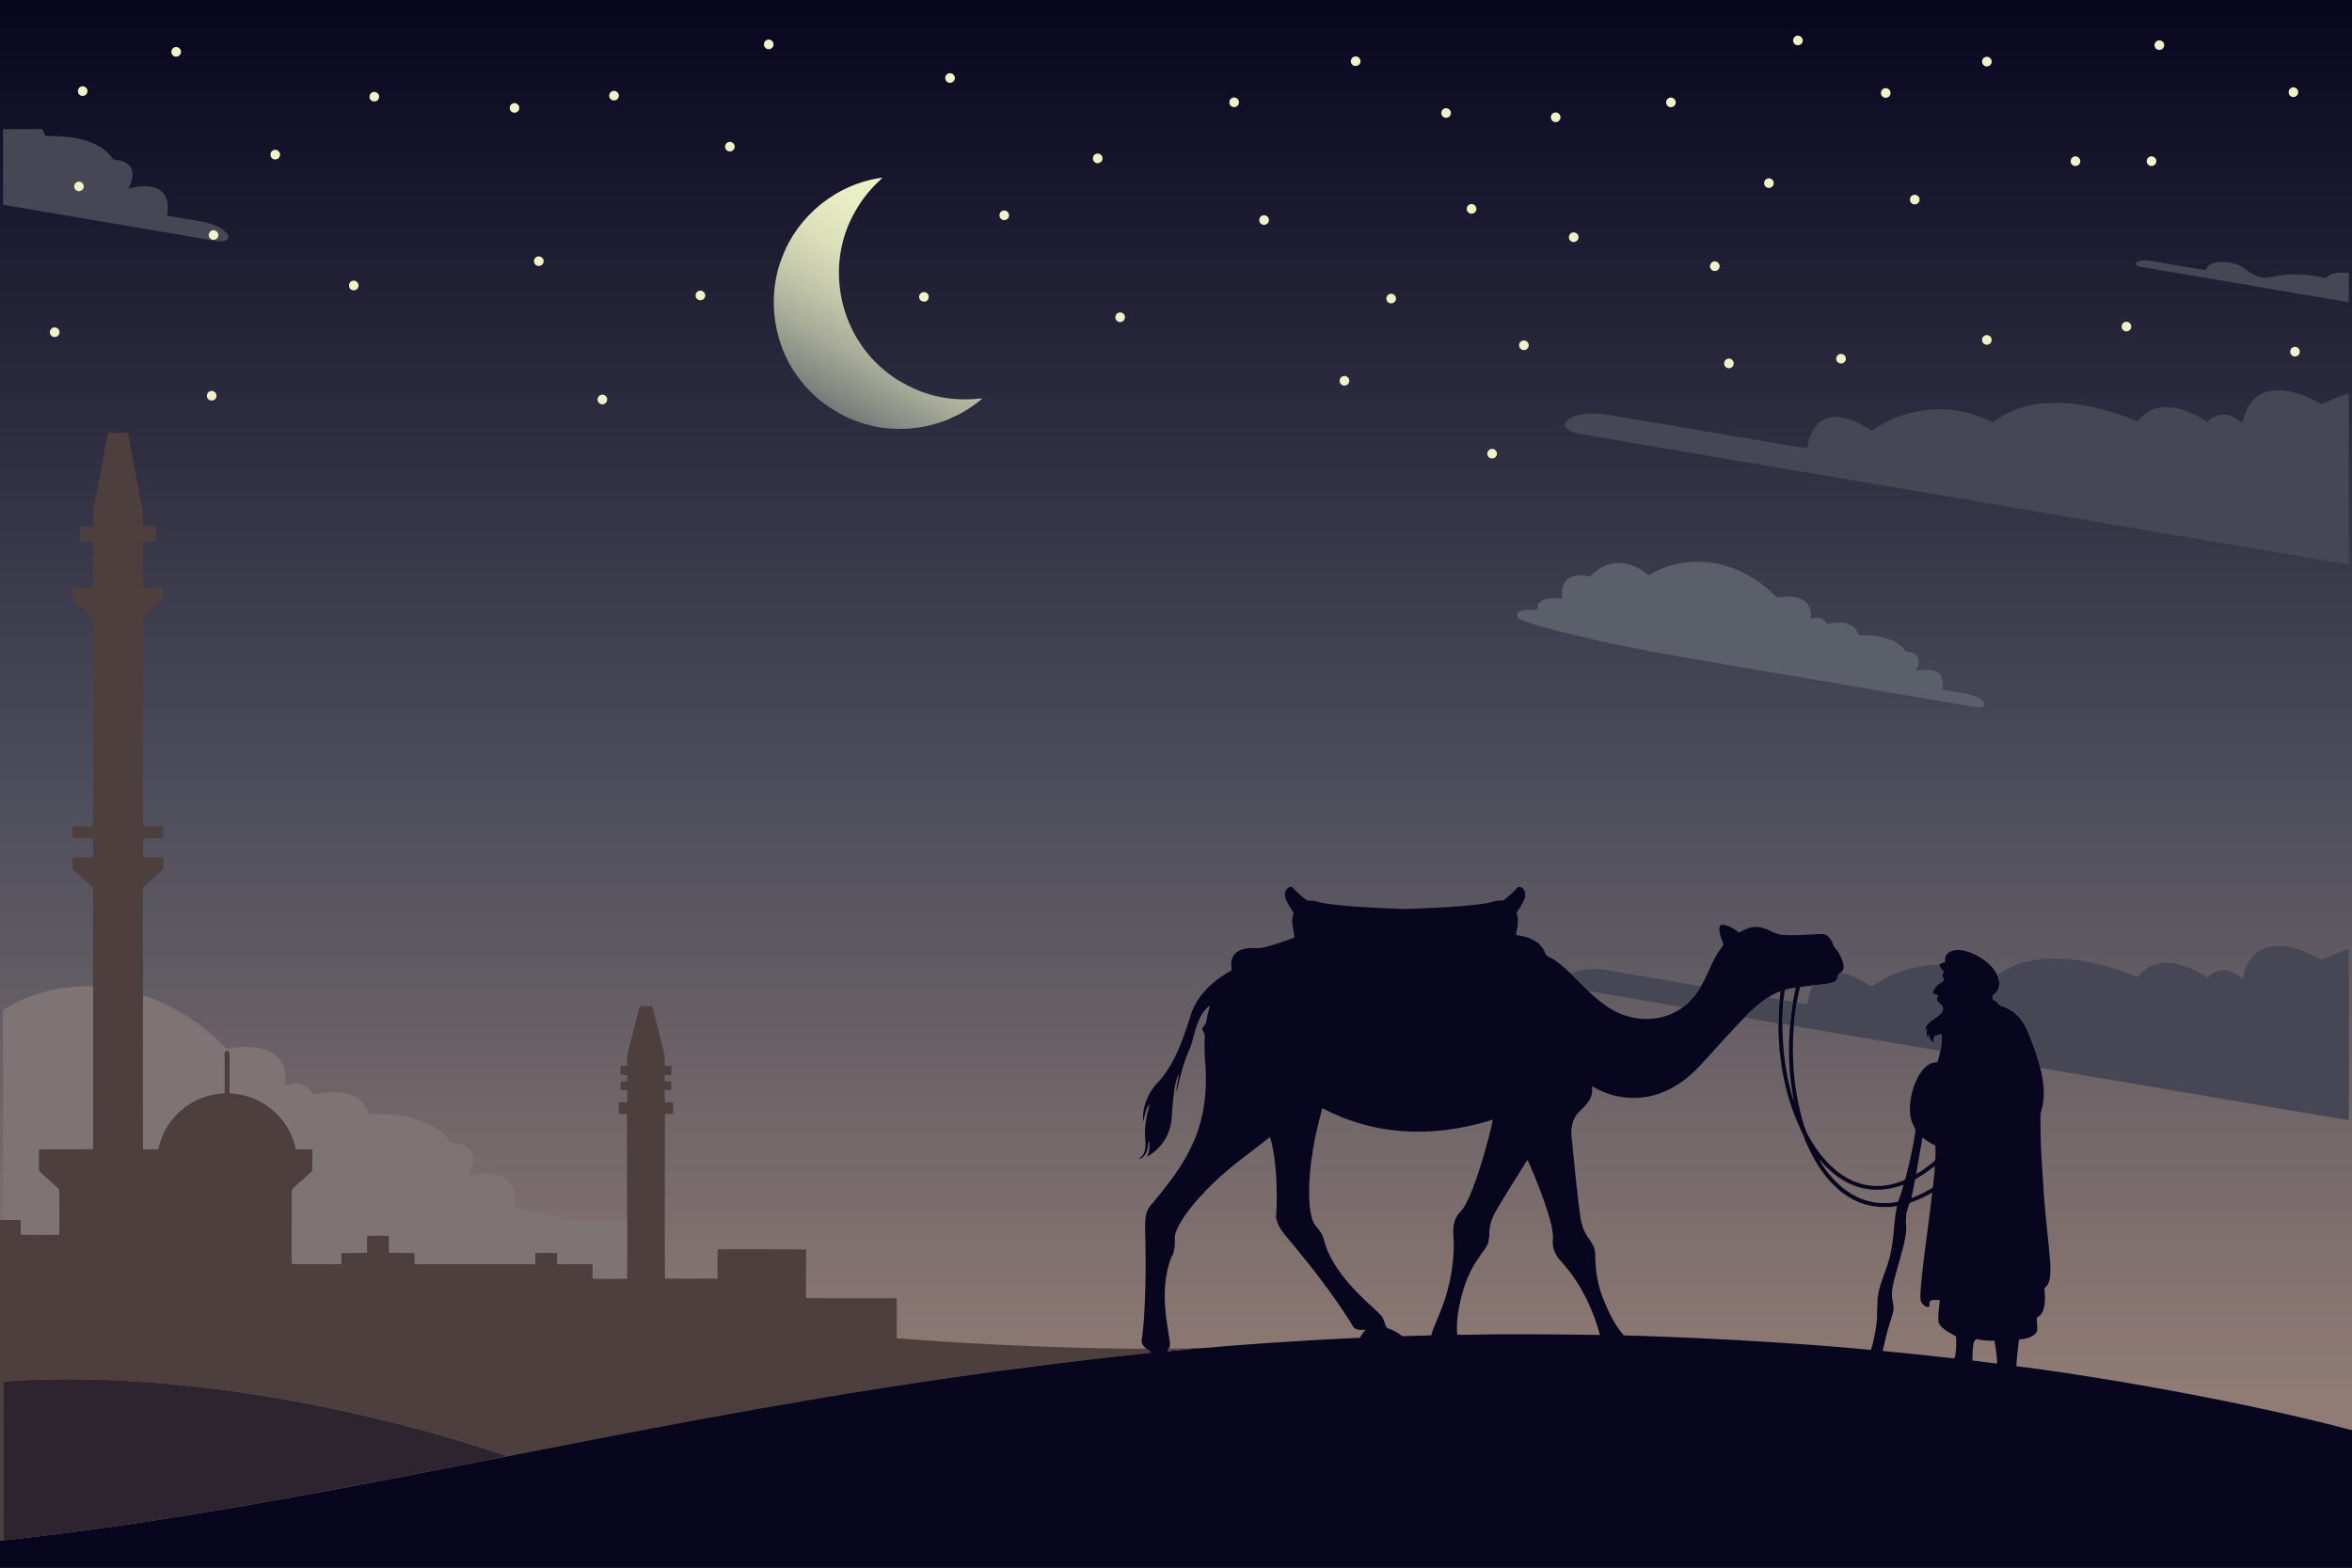
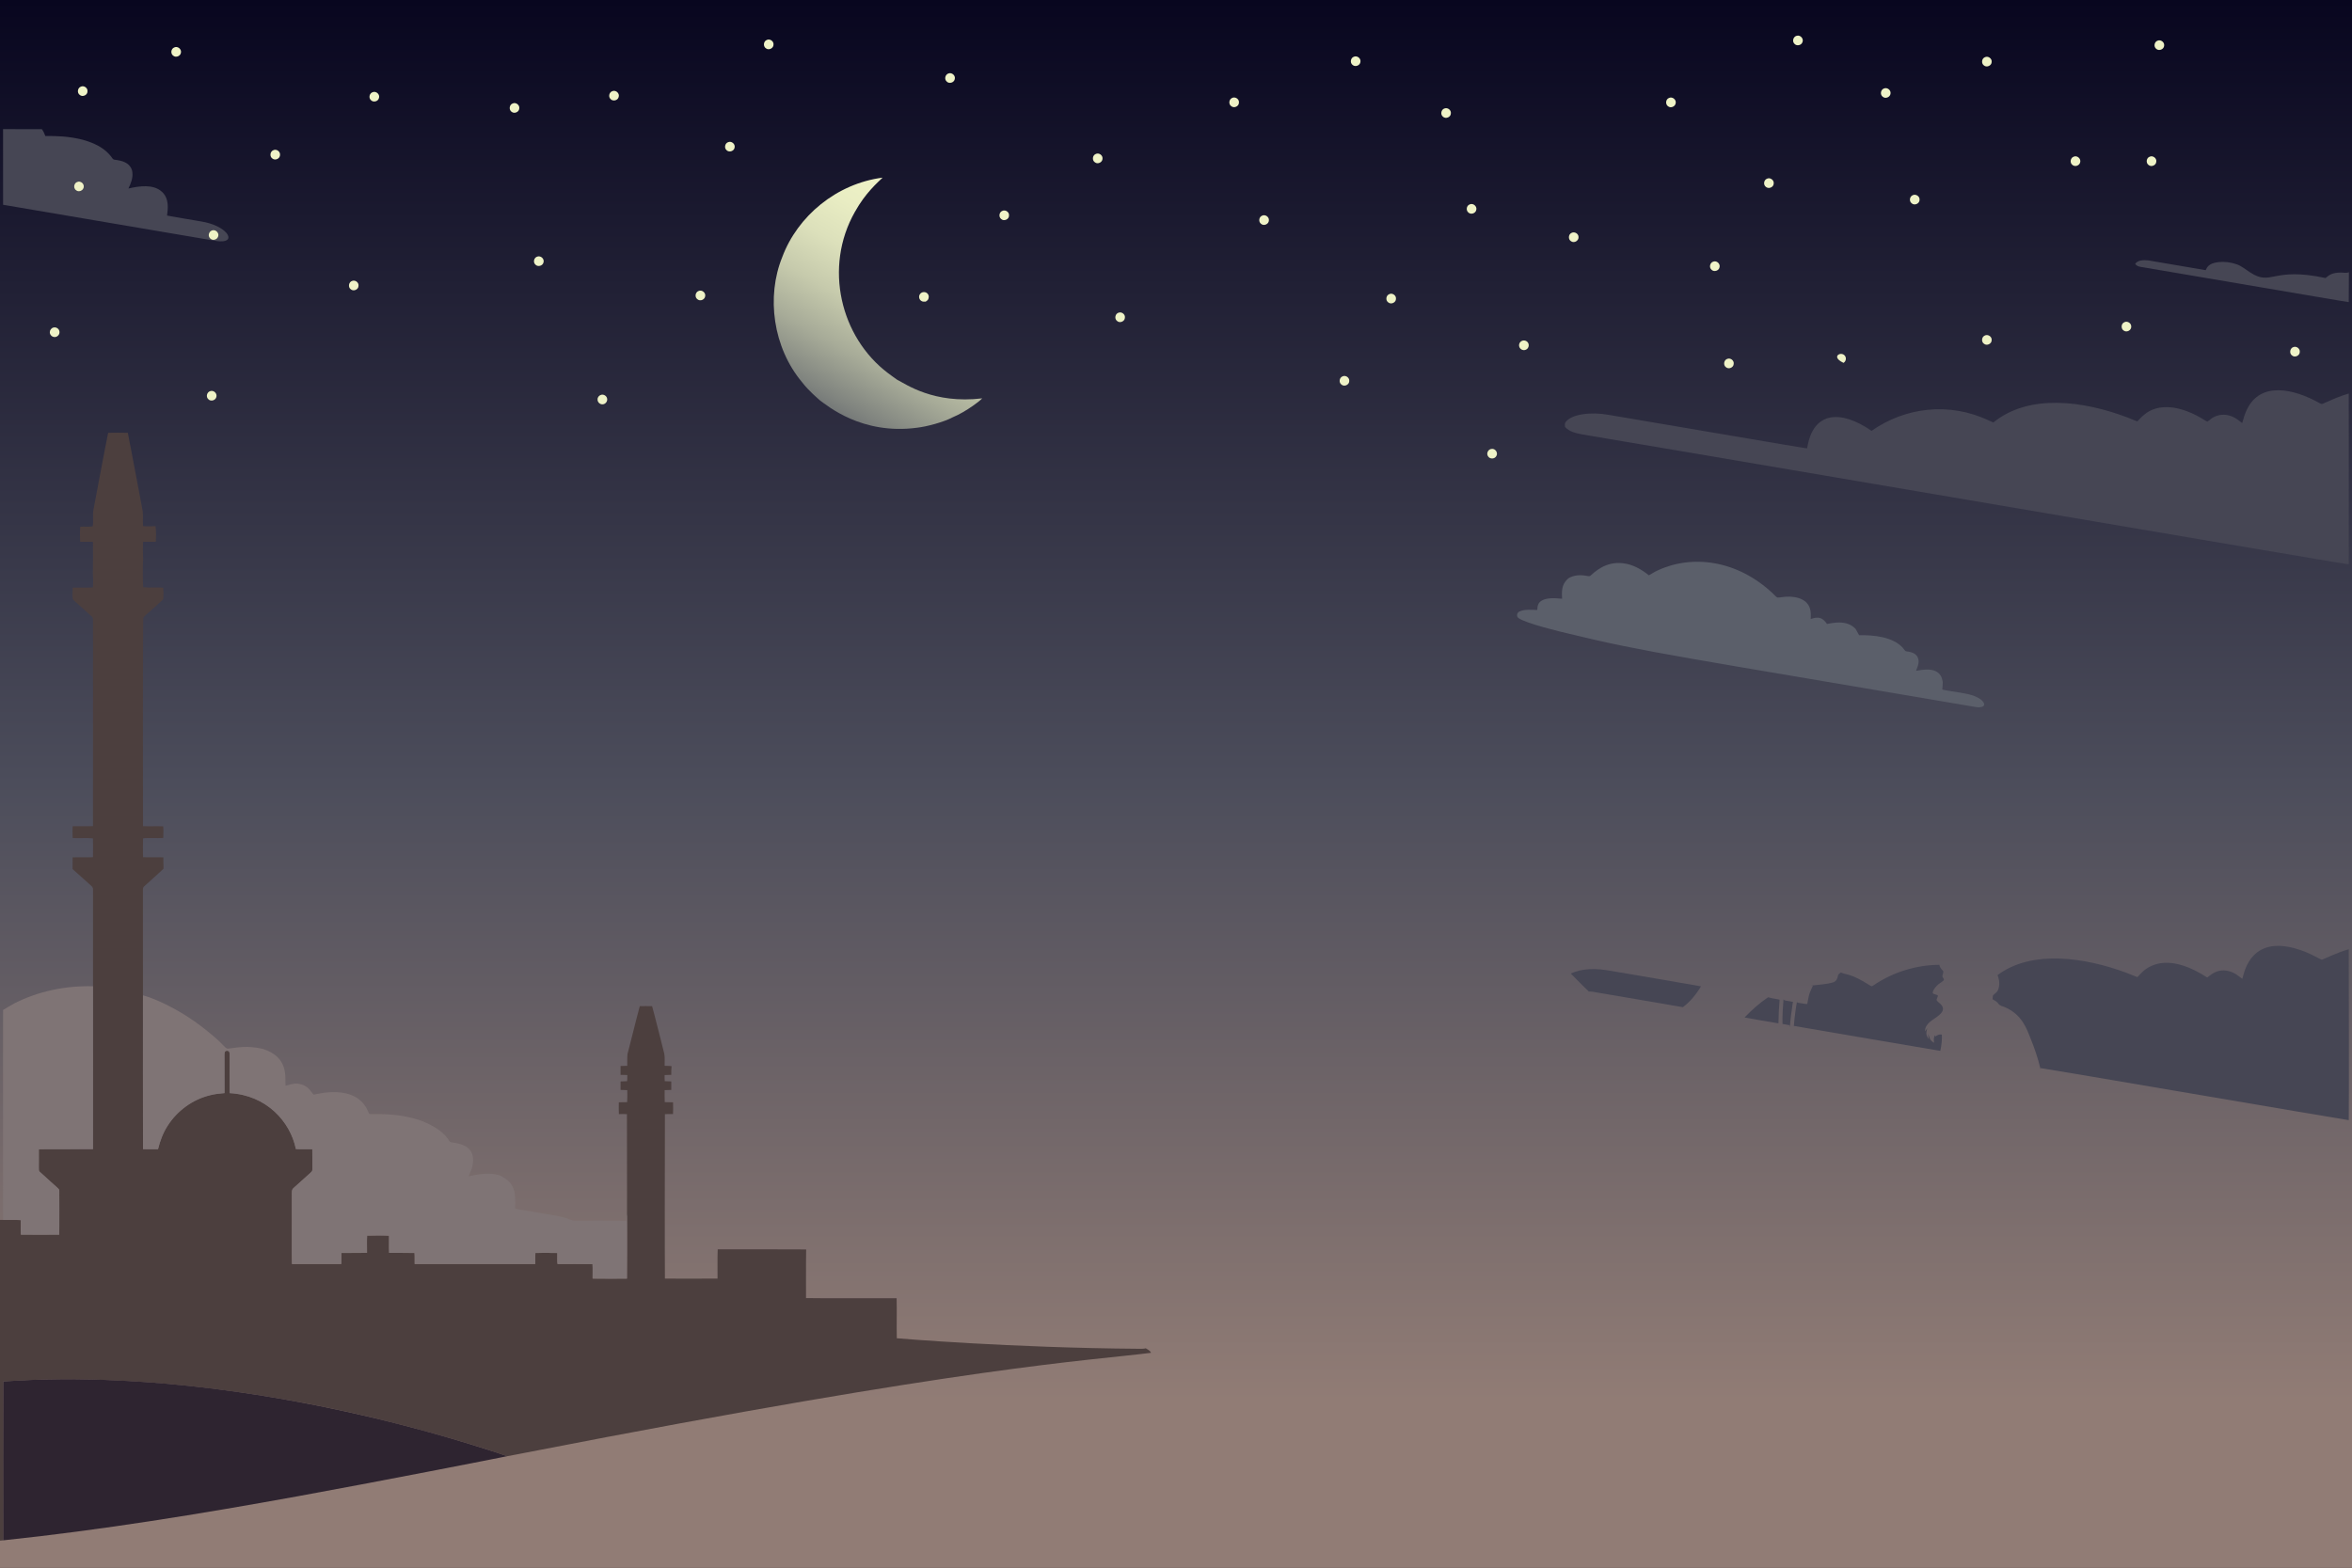
<svg xmlns="http://www.w3.org/2000/svg" version="1.1" id="Layer_1" x="0px" y="0px" viewBox="0 0 4375 2917" enable-background="new 0 0 4375 2917" xml:space="preserve">
  <rect x="0" y="0" width="4375" height="2917" fill="#333333" stroke="none" />
  <g>
    <linearGradient id="SVGID_1_" gradientUnits="userSpaceOnUse" x1="2187.5" y1="2917" x2="2187.5" y2="-9.094947e-13">
      <stop offset="0.106" style="stop-color:#917C75" />
      <stop offset="0.5" style="stop-color:#4C4D5B" />
      <stop offset="1" style="stop-color:#08061F" />
    </linearGradient>
    <rect fill="url(#SVGID_1_)" width="4375" height="2917" />
    <path fill="#EEF2C6" d="M3342.42,66.49c6.71-1.84,13.28,5.86,10.26,12.18c-2.18,5.95-10.89,7.56-14.94,2.63   C3333.02,76.62,3335.91,67.65,3342.42,66.49z" />
    <path fill="#EFF3C7" d="M1426.32,74.33c5.71-2.83,13.21,2.28,12.5,8.66c0.12,6.71-8.5,11.11-13.88,7.07   C1419.08,86.55,1419.98,76.8,1426.32,74.33z" />
    <path fill="#EFF2C6" d="M4013.44,75.64c5.97-2.51,13.09,2.94,12.14,9.36c-0.41,7.15-10.22,10.62-15.12,5.53   C4005.63,86.34,4007.4,77.65,4013.44,75.64z" />
    <path fill="#EFF3C6" d="M324.31,88.19c6.04-2.89,13.55,3.06,12.31,9.58c-0.67,6.51-9.22,10.11-14.3,5.92   C316.7,99.91,317.96,90.46,324.31,88.19z" />
    <path fill="#EFF3C7" d="M2518.41,105.54c5.97-2.58,13.25,2.91,12.21,9.38c-0.46,6.76-9.4,10.43-14.51,6   C2510.74,117.02,2512.08,107.66,2518.41,105.54z" />
    <path fill="#EEF2C6" d="M3692.34,106.36c5.68-2.73,13.06,2.34,12.41,8.66c0.19,7.03-9.25,11.32-14.48,6.68   C3684.94,117.84,3686.15,108.65,3692.34,106.36z" />
    <path fill="#EFF3C7" d="M1764.45,136.59c6.25-2.19,13.16,3.9,11.56,10.39c-1.08,6.89-10.82,9.72-15.34,4.36   C1756.02,146.9,1758.36,138.36,1764.45,136.59z" />
    <path fill="#EFF3C6" d="M150.31,161.26c5.75-2.8,13.19,2.34,12.43,8.73c0.17,6.96-9.15,11.23-14.37,6.64   C142.96,172.82,144.17,163.63,150.31,161.26z" />
-     <path fill="#EFF3C7" d="M4262.34,163.32c5.71-2.97,13.34,2.25,12.58,8.67c0.13,6.71-8.64,11.06-13.94,6.97   C4255.24,175.41,4256.07,165.82,4262.34,163.32z" />
    <path fill="#EFF3C7" d="M3504.43,164.61c5.95-2.53,13.11,2.89,12.21,9.3c-0.42,6.82-9.48,10.59-14.6,6.06   C3496.67,176.02,3498.16,166.75,3504.43,164.61z" />
    <path fill="#EFF3C7" d="M1139.37,169.46c6.56-2.4,13.85,4.65,11.36,11.24c-1.7,6.65-11.41,8.46-15.51,3.05   C1131.12,179.19,1133.52,171.17,1139.37,169.46z" />
    <path fill="#EFF3C7" d="M693.36,171.45c6.61-2.55,14.06,4.61,11.45,11.27c-1.68,6.31-10.75,8.3-15,3.43   C685.11,181.83,687.33,173.26,693.36,171.45z" />
    <path fill="#EFF2C7" d="M2291.45,182.43c5.81-3.44,14.07,1.8,13.13,8.58c0.03,6.8-9.02,10.96-14.19,6.59   C2285.03,194.06,2285.75,185.22,2291.45,182.43z" />
    <path fill="#EFF3C6" d="M3104.35,182.34c6.1-3.29,14.12,2.9,12.64,9.62c-0.84,6.23-8.89,9.8-13.95,5.95   C3097.39,194.41,3098.15,184.82,3104.35,182.34z" />
    <path fill="#EFF3C7" d="M953.43,192.59c5.94-3.04,13.64,2.7,12.48,9.26c-0.39,6.56-8.91,10.28-14.05,6.31   C946.25,204.57,947.14,194.93,953.43,192.59z" />
    <path fill="#EFF2C6" d="M2687.42,201.63c5.71-1.85,12.22,3.37,11.37,9.38c-0.04,7.12-9.79,10.94-14.81,6.03   C2678.69,212.79,2680.8,203.19,2687.42,201.63z" />
-     <path fill="#EFF3C7" d="M2891.4,209.5c5.38-1.61,11.37,2.86,11.32,8.48c0.35,5.5-5.34,10.29-10.68,9.06   C2882.762,225.267,2882.148,211.943,2891.4,209.5z" />
    <path fill="#464654" d="M5.71,240.15c24.03,0.4,48.07,0.07,72.1,0.15c3.01,3.77,4.77,8.28,6.51,12.72   c6.213,0.492,87.762-4.801,121.48,37.15c2.23,2.41,3.5,6.48,7.19,6.91c7.22,1.06,14.67,2.04,21.08,5.8   c6.7,3.57,11.67,10.42,12.19,18.09c1.21,10.51-2.94,20.51-7.41,29.76c20.233-4.749,46.127-8.393,61.79,5.61   c15.061,12.994,11.414,33.7,10.08,44.69c23.54,4.55,47.31,7.9,70.86,12.38c45.108,10.126,59.817,40.615,20.98,34.97   c-132.3-22.35-264.54-45.07-396.84-67.41C5.61,334.03,5.62,287.09,5.71,240.15 M144.3,338.26c-7.07,1.7-8.6,12.18-2.5,15.99   c5.43,4.19,14.35-0.37,14.01-7.24C156.28,341.11,149.82,336.36,144.3,338.26 M394.47,428.64c-6.34,1.88-8.4,10.91-3.32,15.24   c4.5,4.63,13.07,2.1,14.71-4.02C408.18,433.29,401.01,426.25,394.47,428.64z" />
    <path fill="#EFF2C6" d="M1354.39,264.52c5.97-2.69,13.28,3.04,12.15,9.49c-0.49,7.04-10.11,10.38-15,5.45   C1346.69,275.34,1348.36,266.55,1354.39,264.52z" />
    <path fill="#EFF3C7" d="M508.4,279.48c5.69-2.85,13.04,2.23,12.49,8.53c0.27,6.83-8.56,11.28-13.95,7.13   C501.14,291.63,502.09,281.9,508.4,279.48z" />
    <path fill="#EFF3C7" d="M2038.34,286.41c5.73-2.78,13.03,2.28,12.48,8.61c0.14,6.75-8.58,11.23-13.96,7.12   C2030.98,298.57,2031.94,288.83,2038.34,286.41z" />
    <path fill="#EFF3C7" d="M3857.4,291.48c6.29-2.88,13.94,3.87,11.98,10.5c-1.29,6.16-9.5,9.04-14.31,4.97   C3849.56,303.06,3851.02,293.59,3857.4,291.48z" />
    <path fill="#EFF3C7" d="M3998.46,291.63c5.94-3,13.62,2.65,12.48,9.24c-0.3,6.91-9.69,10.59-14.64,5.85   C3991.23,302.87,3992.51,293.91,3998.46,291.63z" />
    <path fill="#EEF2C6" d="M3286.48,332.61c6.07-3.33,14.18,2.61,12.8,9.42c-0.62,6.82-9.86,10.16-14.75,5.46   C3279.63,343.63,3280.82,335.11,3286.48,332.61z" />
    <path fill="#EFF2C6" d="M144.3,338.26c5.52-1.9,11.98,2.85,11.51,8.75c0.34,6.87-8.58,11.43-14.01,7.24   C135.7,350.44,137.23,339.96,144.3,338.26z" />
    <path fill="#EEF2C7" d="M3557.44,363.37c5.83-3.34,14.01,1.8,13.17,8.57c-0.07,7.04-9.64,11.16-14.73,6.22   C3550.93,374.42,3551.94,366.05,3557.44,363.37z" />
    <path fill="#EFF3C7" d="M2733.43,380.46c6.47-3.63,14.86,3.56,12.52,10.52c-1.46,6.1-9.82,8.76-14.45,4.49   C2726.53,391.65,2727.6,382.87,2733.43,380.46z" />
    <path fill="#EFF3C7" d="M1864.38,392.38c5.68-2.92,13.31,2.21,12.5,8.61c0.23,7.02-9.32,11.37-14.48,6.55   C1857.21,403.76,1858.36,394.69,1864.38,392.38z" />
    <path fill="#EFF3C7" d="M2347.41,401.35c5.79-3.18,13.6,2.11,12.89,8.66c-0.11,7-9.5,11.19-14.68,6.36   C2340.55,412.56,2341.64,403.89,2347.41,401.35z" />
    <path fill="#EFF3C6" d="M394.47,428.64c6.54-2.39,13.71,4.65,11.39,11.22c-1.64,6.12-10.21,8.65-14.71,4.02   C386.07,439.55,388.13,430.52,394.47,428.64z" />
    <path fill="#EFF2C7" d="M2923.31,433.26c5.51-2.9,12.98,1.42,12.97,7.72c0.53,6.69-7.67,11.81-13.39,8.18   C2916.62,446.05,2916.92,436.05,2923.31,433.26z" />
    <path fill="#EFF3C7" d="M999.35,477.43c6.38-2.33,13.48,3.94,11.69,10.55c-1.26,6.7-10.77,9.35-15.24,4.18   C991.08,487.83,993.3,479.22,999.35,477.43z" />
    <path fill="#464654" d="M3995.66,484.4c35.7,6.23,71.44,12.24,107.18,18.24c2.384-4.664,4.677-12.868,23.9-15   c11.29-1.24,22.84,0.34,33.57,4.02c9.36,3.14,16.81,9.84,25.06,15.01c40.51,26.557,40.017-10.936,140.44,10.6   c6.238-5.104,11.312-9.803,27.14-10.18c5.4-0.19,11.05,1.57,16.29-0.61c-0.34,18.52,0.07,37.06-0.3,55.58   c-19.254-2.916-0.09,0.195-387.38-65.62c-3.83-0.6-7.62-2.1-9.81-5.45C3975.775,483.879,3987.578,483.602,3995.66,484.4z" />
    <path fill="#EFF3C7" d="M3187.42,486.6c6.03-1.88,12.5,3.98,11.19,10.18c-0.74,6.98-10.58,10.09-15.21,4.81   C3178.47,497.1,3180.99,488.1,3187.42,486.6z" />
    <path fill="#EFF3C7" d="M655.39,522.53c5.81-2,12.47,3.35,11.48,9.49c-0.14,6.75-9.09,10.6-14.23,6.34   C646.83,534.41,648.54,524.28,655.39,522.53z" />
    <path fill="#EFF3C7" d="M1299.37,541.4c6.03-2.92,13.6,2.98,12.37,9.54c-0.62,6.61-9.46,10.3-14.46,5.79   C1291.86,552.91,1293.2,543.68,1299.37,541.4z" />
    <path fill="#EFF3C7" d="M1711.24,547.27c3.05-4.79,10.72-5.21,14.26-0.74c2.98,3.26,2.62,8.28,0.21,11.76   c-1.25,0.99-2.55,1.92-3.79,2.9c-2.9-0.03-6.18,0.48-8.54-1.58C1709.49,556.91,1708.42,551.11,1711.24,547.27z" />
    <path fill="#EEF2C6" d="M2584.3,547.2c5.75-2.76,13.06,2.39,12.38,8.73c0.11,6.96-9.04,11.19-14.32,6.7   C2576.8,558.87,2578.04,549.49,2584.3,547.2z" />
    <path fill="#EEF2C6" d="M2081.43,581.53c5.68-1.58,11.9,3.56,11.05,9.5c-0.13,6.95-9.58,10.94-14.61,6.1   C2072.17,592.91,2074.5,582.86,2081.43,581.53z" />
    <path fill="#EFF2C6" d="M3951.45,599.51c5.73-3.17,13.55,1.97,12.91,8.49c0,6.57-8.19,10.96-13.64,7.27   C3944.75,611.99,3945.18,602.22,3951.45,599.51z" />
    <path fill="#EFF3C7" d="M99.36,609.42c5.41-1.65,11.51,2.91,11.31,8.58c0.29,5.36-5.28,10.1-10.52,8.91   c-4.23-0.64-7.56-4.66-7.5-8.91C92.68,614.09,95.53,610.33,99.36,609.42z" />
    <path fill="#EFF2C6" d="M3691.47,624.5c5.78-3.53,14.1,1.61,13.27,8.4c0.08,6.9-9.11,11.13-14.32,6.63   C3685.22,635.99,3685.93,627.34,3691.47,624.5z" />
    <path fill="#EEF2C6" d="M2830.45,634.46c4.53-2.54,10.82-0.2,12.6,4.69c1.6,4.24-0.33,9.6-4.6,11.38   c-4.49,2.38-10.45-0.17-12.17-4.84C2824.51,641.59,2826.5,636.45,2830.45,634.46z" />
    <path fill="#EFF3C7" d="M4266.41,645.59c5.7-1.87,12.27,3.31,11.43,9.35c-0.04,6.81-9.13,10.93-14.3,6.49   C4257.7,657.44,4259.55,647.3,4266.41,645.59z" />
-     <path fill="#EFF2C6" d="M3420.44,659.39c4.01-2.1,9.54-0.7,11.82,3.33c2.6,4.07,1.09,10.09-3.17,12.39   c-4.04,2.56-9.77,1.01-12.15-3.05C3414.08,667.87,3415.95,661.59,3420.44,659.39z" />
+     <path fill="#EFF2C6" d="M3420.44,659.39c4.01-2.1,9.54-0.7,11.82,3.33c2.6,4.07,1.09,10.09-3.17,12.39   C3414.08,667.87,3415.95,661.59,3420.44,659.39z" />
    <path fill="#EFF3C7" d="M3213.38,667.53c5.82-2.02,12.5,3.34,11.51,9.5c-0.16,6.71-9.08,10.58-14.19,6.32   C3204.81,679.4,3206.56,669.34,3213.38,667.53z" />
    <path fill="#EFF3C7" d="M2497.3,700.22c5.75-2.87,13.2,2.42,12.47,8.77c0.05,6.93-9.15,11.15-14.38,6.61   C2489.93,711.8,2491.13,702.6,2497.3,700.22z" />
    <path fill="#464654" d="M4315.57,750.47c3.59,2.65,7.53-0.66,10.99-1.97c13.81-6.16,27.85-12.12,42.39-16.34   c0.039,7.275,0.205,314.282-0.05,317.91c-11.815-0.99-1370.774-233.006-1426.9-242.04c-11.1-2.2-23.08-4.93-30.91-13.77   c-0.08-3.02-0.98-6.5,1.15-9.06c11.114-14.946,47.722-19.258,79.9-13.38c388.415,65.958,364.753,62.14,369.45,62.14   c10.47-68.953,62.122-72.232,119.72-32.39c61.821-43.364,143.826-54.69,219-18.87c2.43,1.23,4.94,2.32,7.51,3.33   c66.878-54.365,168.153-39.937,248.77-9.63c6.51,2.25,12.63,5.5,19.21,7.58c12.425-13.684,28.569-30.516,66.84-25.61   c34.331,5.306,59.621,25.008,63.18,26.11c3.25-1.85,5.83-4.65,8.99-6.67c10.86-7.2,25.36-8.11,37.23-2.87   c7.07,2.65,12.74,7.69,18.7,12.15c2.68-8.57,4.78-17.4,8.92-25.44C4204.724,709.938,4265.315,722.134,4315.57,750.47z" />
    <path fill="#EFF3C7" d="M391.41,727.58c6.01-1.89,12.52,4.03,11.2,10.2c-0.78,6.95-10.56,10.12-15.21,4.82   C382.46,738.12,384.98,729.08,391.41,727.58z" />
    <path fill="#EFF3C7" d="M1118.42,734.48c4.92-1.25,10.4,2.43,10.96,7.52c0.75,4.65-2.79,9.37-7.41,10.14   c-5.3,1.08-10.85-3.72-10.41-9.14C1111.39,738.99,1114.62,735.38,1118.42,734.48z" />
    <linearGradient id="SVGID_2_" gradientUnits="userSpaceOnUse" x1="1550.883" y1="762.947" x2="1760.854" y2="399.266">
      <stop offset="0" style="stop-color:#757978" />
      <stop offset="0.05" style="stop-color:#80847F" />
      <stop offset="0.253" style="stop-color:#A7AB98" />
      <stop offset="0.452" style="stop-color:#C6CAAC" />
      <stop offset="0.646" style="stop-color:#DCE0BB" />
      <stop offset="0.832" style="stop-color:#E9EDC3" />
      <stop offset="1" style="stop-color:#EEF2C6" />
    </linearGradient>
    <path fill="url(#SVGID_2_)" d="M1668.42,706.28c-5.47-4.12-11.21-7.85-16.59-12.08c-88.368-66.641-120.149-196.926-61.57-300.08   c19.742-35.57,42.582-54.789,51.47-63.63c-85.763,11.107-158.18,71.57-186.61,147.7c-29.926,73.73-17.51,168.325,37.12,233.28   c11.558,15.32,29.714,30.456,33.26,33.71c12.716,8.763,76.979,64.422,180.22,50.61c18.398-2.094,49.741-10.507,66.41-19.44   c13.15-5.51,25.44-12.94,37.15-21.05c6.14-4.45,12.42-8.8,17.81-14.17C1736.639,751.924,1684.97,714.618,1668.42,706.28z" />
    <path fill="#4C3F3E" d="M201.2,805.25c12.19-0.29,24.39-0.32,36.58,0.01c1.631,7.378,27.323,143.168,27.75,146.14   c0.91,9.15-0.13,18.36,0.57,27.53c7.7,0.66,15.41,0.05,23.11,0.12c1.55,9.49,0.98,19.21,0.67,28.8   c-7.91,0.58-15.83-0.13-23.75,0.34c-0.41,10.82-0.38,21.68,0.09,32.49c-0.941,11.693-0.492,46.458,0.13,51.94   c12.4,1.13,24.88-0.41,37.27,0.75c0.51,6.5,0.67,13.06,0.22,19.57c-0.114,3.326-1.619,3.034-26.75,26.14   c-3.65,3.31-7.9,6.18-10.56,10.42c-0.897,4.015-0.629,383.427-0.5,387.52c12.52,0.7,25.08-0.19,37.62,0.4   c0.62,7.17,0.28,14.37,0.06,21.56c-12.34,0.88-24.74-0.31-37.08,0.53c-0.14,0.39-0.41,1.17-0.54,1.56   c-0.28,11.23-0.35,22.49-0.01,33.74c12.59,0.45,25.2-0.22,37.79,0.27c0.25,7.03-0.11,14.07,0.3,21.11   c-11.67,11.33-24.2,21.78-36.07,32.92c-2.51,1.84-2.22,5.09-2.25,7.87c0.232,18.368-0.188,441.43,0.17,480.96   c9.3,0.22,18.61,0.16,27.92,0.05c3.78-15.2,9.2-30.11,17.77-43.3c17.83-28.12,46.64-49.19,79.07-56.99   c8.8-2.33,17.88-3.16,26.91-3.98c-0.1-21.57,0-43.15-0.07-64.72c0.05-3.88-0.42-7.84,0.53-11.62c1.39-3.05,6.19-3.21,8.08-0.6   c1.806,3.293,0.402,7.793,0.98,77c68.461,3.737,112.77,52.994,123.16,103.98c10.16,0.75,20.35-0.05,30.52,0.36   c0.23,12.63,0.1,25.27,0.11,37.91c0.29,2.75-1.99,4.54-3.8,6.21c-10.44,9.21-20.7,18.63-31.03,27.95   c-3.92,3.08-3.25,8.4-3.28,12.81c0.21,49.677-0.305,116.534,0.23,128.69c30.55-0.08,61.1-0.08,91.65,0   c0.42-6.86-0.07-13.73,0.28-20.58c15.88-0.33,31.77,0.31,47.64-0.28c0.09-10.66-0.36-21.34,0.15-31.98   c4.39-0.28,35.563-0.48,40.83,0.14c0.18,10.65-0.35,21.32,0.2,31.98c15.72,0.28,31.45-0.11,47.18,0.14   c0.56,6.84,0.1,13.7,0.27,20.57c74.79-0.06,149.58-0.06,224.37,0c0.2-6.86-0.29-13.72,0.24-20.56c13.59-0.1,27.18-0.22,40.77,0.08   c0.16,6.82-0.44,13.67,0.36,20.48c21.7,0.09,43.4-0.33,65.1,0.17c0.51,8.95,0.04,17.93,0.15,26.9c21.28,0.31,42.57,0.18,63.84,0.07   c0.419-11.693,0.177-303.545,0.03-305.95c-4.98-0.34-9.97-0.3-14.95-0.08c-0.48-7.3-0.23-14.63-0.15-21.93   c5.15-0.3,10.32-0.19,15.49-0.3c0.51-7.47,0.28-14.95,0.21-22.42c-4.16-0.12-8.31-0.24-12.46-0.35   c-0.06-5.27-0.05-10.53,0.02-15.78c4.05-0.33,8.11-0.48,12.19-0.48c0.37-3.81,0.45-7.64,0.28-11.45   c-4.16-0.17-8.32-0.29-12.48-0.36c-0.05-5.49-0.05-10.98-0.01-16.46c4.15-0.11,8.3-0.22,12.46-0.36c0.18-7.24-0.35-14.5,0.42-21.71   c7.84-29.69,14.87-59.59,22.87-89.22c7.63-0.18,15.27-0.16,22.91-0.01c2.429,7.623,22.411,87.395,22.65,88.41   c1.43,7.43,0.38,15.02,0.67,22.54c4.29,0.27,8.65-0.08,12.91,0.73c-0.68,5.33-0.55,10.71-0.53,16.09   c-4.13,0.05-8.27,0.19-12.39,0.4c-0.12,3.77-0.06,7.57,0.24,11.37c4.04,0.03,8.09,0.18,12.13,0.49c0.08,5.26,0.09,10.53,0.01,15.8   c-4.13,0.11-8.25,0.24-12.36,0.39c0.04,7.45-0.14,14.9,0.18,22.35c5.16,0.15,10.33,0.05,15.49,0.32   c0.26,7.28,0.11,14.58-0.04,21.88c-5.04-0.01-10.07-0.23-15.1,0.14c-0.253,9.453-0.371,293.969,0.01,305.98   c10.81,0.101,91.814,0.206,97.88-0.07c0.3-18.15-0.51-36.34,0.34-54.46c54.83,0.21,109.67-0.25,164.49,0.23   c-0.54,30.16-0.1,60.35-0.27,90.52c8.222,0.506,167.531,0.242,168.54,0.24c0.65,24.82-0.21,49.67,0.32,74.5   c1.765,0.3,214.256,17.881,449.85,19.57c4.44,0.07,8.96,0.24,13.33-0.88c3.61,2.32,7.95,4.15,9.76,8.39   c-121.011,15.303-333.689,24.047-1161.67,185.49c-12.06,2.27-24.07,4.81-36.16,6.91c-26.367-9.664-149.852-50.106-297.84-82.71   c-202.924-44.646-432.817-71.035-639.34-56.35c-0.373,19.076-0.217,263.754-0.12,295.56c-1.99,0.15-3.97,0.33-5.96,0.54v-596.67   c1-0.015,31.37-0.215,38.68,0.36c0.19,8.99-0.36,17.99,0.19,26.99c23.75,0.22,47.52,0.22,71.27,0   c0.411-15.021,0.167-80.787,0.11-82.03c0.041-2.284-0.53-2.743-17.15-17.33c-23.414-22.551-20.309-15.358-20.89-24.61   c0.2-11.6-0.02-23.2,0.04-34.79c4.549-0.579,91.186,0.041,100.69-0.32c0.224-41.93,0.063-451.175,0.11-482.98   c0.42-3.34-1.96-5.77-4.24-7.76c-11.38-9.98-22.37-20.38-33.82-30.26c0.22-7.28-0.14-14.56,0.12-21.83   c12.6-0.46,25.21,0.19,37.8-0.26c0.32-11.63,0.2-23.28-0.01-34.91c-12.52-1.58-25.21,0.18-37.78-0.87   c-0.32-7.28-0.37-14.57,0.01-21.84c12.6-0.32,25.22,0.32,37.82-0.27c0,0,0.07-384.005,0.07-384.01c0.27-2.98-1.54-5.45-3.71-7.26   c-9-7.63-17.49-15.84-26.31-23.68c-8.791-8.118-8.597-3.428-7.78-28.73c12.56-0.49,25.14,0.33,37.7-0.38   c0.52-9.06,0.52-18.17-0.2-27.21c0.45-19.15,0.5-38.33,0.11-57.48c-7.9-0.47-15.83,0.21-23.73-0.35   c-0.52-9.24-0.43-18.52-0.03-27.76c7.76-0.89,15.62,0.59,23.33-0.84c1.74-10.07-0.49-20.43,1.33-30.52   C177.51,929.059,197.03,824.518,201.2,805.25z" />
    <path fill="#EFF3C6" d="M2774.33,835.22c6.96-1.37,12.83,7.17,9.05,13.19c-2.86,5.79-12.05,6.16-15.34,0.62   C2764.18,843.89,2768.01,835.76,2774.33,835.22z" />
    <path fill="#5B5F6A" d="M3298.29,1104.71c2.59,2.38,4.75,5.41,7.97,7.03c2.58,0.18,5.16-0.39,7.76-0.71   c20.626-3.117,46.065,0.63,52.51,20.54c2.29,6.44,1.79,13.38,1.62,20.09c5.66-1.79,11.81-3.64,17.69-1.59   c5.65,1.48,9.26,6.35,12.62,10.77c8.713-1.292,36.355-8.886,53.13,9.19c2.38,3.81,4.24,7.93,6.59,11.79   c27.376-0.555,63.208,3.062,81.39,23.59c2.26,2.36,3.62,6.43,7.42,6.56c5.69,0.79,11.67,1.94,16.18,5.79   c4.81,3.96,6.49,10.74,5.35,16.72c-0.8,4.71-2.85,9.07-4.42,13.54c12.212-1.958,35.984-6.999,45.83,9.1   c2.13,3.46,3.13,7.49,3.84,11.48c0.06,4.78-0.57,9.55-0.84,14.33c18.772,4.44,48.846,6.385,62.74,13.38   c5.51,2.75,11.63,5.8,14.45,11.63c1.08,1.96,0.99,4.86-1.12,6.1c-4.04,2.41-8.99,1.99-13.44,1.47   c-545.17-93.042-614.353-101.553-756.74-136.38c-16.358-3.735-80.997-19.354-94.56-29.43c-4.14-3.32-2.41-10.34,2.37-12.11   c10.35-4.53,21.99-2.81,32.95-2.72c0.451-5.281-1.198-18.001,20.12-21.24c8.64-1.46,17.37-0.23,26.04,0.3   c-1.669-20.46,1.901-29.179,11.64-37.94c9.88-6.17,22.14-6.78,33.34-4.68c2.64,0.24,5.83,1.63,8.06-0.55   c5.793-4.816,27.048-27.042,60.22-22.81c17.99,1.98,34.22,11.2,48.06,22.43c5.27-2.77,10.15-6.26,15.61-8.7   C3147.021,1031.194,3231.621,1041.42,3298.29,1104.71z" />
-     <path fill="#08061F" d="M2390.98,1658.94c1.58-3.98,4.54-8.25,9.09-8.9c6.2-0.79,5.061,5.917,29.75,24.14   c3.835,3.198,8.271-0.543,20.56,3.41c27.544,8.903,134.679,12.766,163.62,13.62c41.172-1.391,108.823-3.928,150.59-10.64   c8.28-1.02,15.95-5.26,24.42-4.97c3.01-0.05,6.43,0.52,8.9-1.69c7.69-5.9,15.42-11.92,21.7-19.35c1.93-2.11,4.14-4.8,7.33-4.52   c6.396,0.436,13.157,10.782,9.17,21.11c-3.3,8.74-8.18,16.79-13.52,24.41c-2.89,3.28-0.47,7.56,0.69,11.05   c0.656,22.654-2.047,18.664-3.13,32.97c17.979,2.777,26.446,5.005,41.46,15.3c13.237,13.424,10.799,16.004,14.3,22.3   c6.51,5.212,11.873,1.96,45.88,34.09c21.462,20.969,42.725,45.254,69.91,63.01c48.831,31.806,104.927,25.67,138.63-0.4   c30.769-23.027,43.57-57.9,54-80.55c11.49-24.042,18.995-30.853,21.54-35.53c-0.19-4.359-9.446-20.138-7.32-33.41   c0.76-4.35,6.06-4.17,9.43-3.56c10.22,2.02,18.82,8.35,27.15,14.26c9.785-5.263,25.719-16.28,50.27-6.5   c9.27,3.35,17.71,9.25,27.73,10.34c22.507,2.669,57.994-1.057,75.9-1.28c7.67-0.12,13.89,5.59,17.37,11.98   c2.71,4.46,3.25,10.08,6.97,13.96c5.66,6.12,9.62,13.59,12.75,21.27c10.028,26.146-6.674,22.948-7.35,30.91   c-0.89,5.2-3.57,10.56-9.1,11.94c-15.749,4.683-45.109,5.723-61.34,8.48c-11.127,42.896-17.191,106.423-10.8,167.98   c4.79,45.93,17.3,93.671,25.89,108.45c38.444,69.844,98.541,113.397,173.45,85.24c2.82-1.22,6.89-1.84,7.49-5.49   c7.53-28.54,14.23-57.38,18.38-86.62c1.32-5.55-2.98-9.91-4.82-14.72c-11.203-25.15-3.158-63.99,10.51-88.84   c15.224-25.181,26.896-25.505,35.23-25.61c4.441-13.117,9.31-35.066,8.44-51.8c-4.43-0.75-8.6,0.82-11.88,3.71   c-0.19-0.63-0.57-1.88-0.76-2.51c-2.99,4.18-2.31,9.38-1.93,14.2c-9.456-6.03-7.274-9.316-11.07-16.54   c0.25,3.24,0.84,6.44,1.37,9.67c-6.378-8.586-4.6-11.779-2.95-20.48c-1.32,2.05-2.63,4.11-3.94,6.17   c-0.74-6.92,3.65-13.08,8.55-17.47c9.869-8.496,32.086-17.833,22.23-31.16c-2.49-3.56-6.58-5.55-9.1-9.03   c-1.35-3.32,3.01-6.35,1.72-9.64c-2.92-1.74-6.95-1.4-9.25-4.04c0.12-5.54,4.23-9.93,7.75-13.81c3.7-4.17,9.18-6.18,12.93-10.27   c0.99-3.41-4.03-5.67-2.43-9.12c0.48-2.93,2.92-6.56,0.17-9.01c-2.89-2.95-5.52-6.23-6.12-10.42c2.63-3.19,6.61-4.22,10.59-4.5   c0.37-5.12-0.53-11.1,3.44-15.1c24.218-28.014,112.691,23.609,95.19,66.24c-1.67,4.4-5.91,6.74-9.12,9.83   c-0.91,2.38-0.85,4.99-1.1,7.52c4.02,2.33,8.31,4.58,11.03,8.54c2.46,3.8,7.28,4.24,11.13,5.96   c33.372,13.888,41.587,42.022,47.96,56.92c15.999,39.989,33.782,95.51,20.32,136.4c-2.08,6.12-1.22,12.67-1.33,19.01   c-0.15,33.18,1.54,66.33,3.89,99.41c6.375,117.453,21.768,178.957,10.66,202.77c-1.55,3.67-5.11,5.84-7.22,9.1   c-0.059,3.994,4.013,27.783-3.63,44.06c-2.04,4.61-6.13,7.77-10.49,10.03c-0.53,7.87,1.57,15.7,0.8,23.57   c-1.821,9.033-15.24,16.079-30.57,16.92c-4.378,0.812-3.099-3.705-6.43,27.4c-0.66,7.56-1.84,15.11-1.68,22.74   c75.758,8.331,382.161,54.913,624.17,119.05V2917H0v-50.67c479.66-50.608,954.339-168.172,1509.14-262.2   c375.381-63.781,590.729-82.027,631.95-87.24c-1.81-4.24-6.15-6.07-9.76-8.39c-10.357-9.418-7.663-13.661-6.56-22.55   c3.616-27.368,7.804-98.714,5.8-176.24c-1.022-34.104-1.032-46.082,3.51-56.6c2.75-8.18,9.58-13.76,14.65-20.42   c25.45-31,50.51-63,67.44-99.61c22.607-46.242,29.746-99.112,26.02-151.55c-1.59-17.81-2.06-35.73-1.16-53.59   c0.32-5.15-3.52-9.16-5.09-13.79c2.77-4.99,7.56-9.06,8.25-15c1.5-9.64,3.75-19.15,6.47-28.51   c-22.886,16.314-27.919,50.991-35.11,73.94c-3.78,12.33-8.325,13.491-20.54,60.2c-2.53,9.04-3.94,18.36-6.66,27.35   c-0.17-11.61,3.39-22.84,4.51-34.32c-8.543,15.563-10.079,42.893-11.84,61.2c-2.001,19.206,0.299,31.006-10.42,54.66   c-8.43,15.98-21.27,29.95-37.3,38.5c4.64-9.01,6.39-19.45,4.09-29.4c-2.1,4.01-0.95,8.88-2.42,13.14   c-2.05,8.78-6.88,19.14-16.96,20.35c3.55-2.83,7.49-5.58,9.34-9.9c4.85-10.09,3.39-21.59,2.53-32.34   c-1.05-20.49,3.35-40.76,8.92-60.34c-8.12,9.28-9.45,22.06-12.25,33.57c-1.81-17.31,2.57-34.87,10.48-50.22   c3.82-7.59,9.14-14.22,14.23-20.95c5.22-4.43,9.3-9.98,13.51-15.33c26.627-35.362,38.974-78.212,52.4-118.68   c18.934-49.578,69.612-73.7,73.36-76.58c0.82-2.71-0.19-5.65-0.15-8.43c-0.8-8.73,1.62-18.33,8.51-24.19   c6.73-5.95,15.87-7.71,24.5-8.87c22.813-0.856,17.808,3.48,64.97-12.69c6.47-2.58,13.3-4.28,19.58-7.36   c-1.06-12.79-6.42-25.47-3.25-38.36c0.36-3.15,2.88-6.76,0.36-9.57c-4.58-6.37-8.71-13.07-11.99-20.2   C2390.62,1670.62,2388.74,1664.53,2390.98,1658.94 M3320.17,1841.37c-3.181,12.427-12.269,93.834,8.88,180.62   c2.45,9.01,4.33,18.26,7.72,26.99c-0.76-11.443-18.775-75.353-1.73-184.99c1.63-8.94,3.79-17.79,5.23-26.75   C3333.46,1838.07,3326.77,1839.6,3320.17,1841.37 M3289.55,1855.55l-0.57-0.18c-31.072,20.567-56.765,50.811-97.98,95.62   c-1.52,1.83-3.8,3.31-4.42,5.71c-5.054,3.656-18.071,20.097-30.13,31.75c-58.45,60.122-132.406,69.299-195.24,32.42   c1.104,13.117,2.06,23.649-23.74,47.6c-8.69,7.79-12.61,19.43-14.1,30.71c-1.51,9.45,0.3,18.95,1.35,28.36   c2.3,27.81,5.75,55.53,8.29,83.34l0.68-0.15c-0.391,8.214,5.498,49.933,6.67,58.06c0.76,2.96,0.53,6.57,2.74,8.95   c0.01,4.13,1.89,7.9,3.51,11.63c7.554,17.517,20.282,24.374,20.61,43.65c0.344,29.718,3.548,58.111,18.33,91.4   c3.067,8.474,17.901,41.609,34.88,60.04c0,0,235.348,5.719,459.77,27c1.618-3.971,12.384-43.479,11.49-70.46   c-0.18-8.3,0.88-16.56,0.74-24.84c1.53-5.77,1.5-11.83,3.2-17.57c7.795-29.622,18.828-45.427,24.31-84.6   c3.55-23.26,3.57-47.01,8.74-70.02c-2.82,0.12-5.65,0.27-8.29,1.21c-15.112,0.794-46.568,3.334-81.37-18.19   c-5.29-3.01-9.9-7.01-15.03-10.2c-4.51-4.44-9.6-8.25-13.93-12.85c-35.088-35.312-48.833-77.482-52.65-82.54   c0.13-0.88,0.03-1.72-0.3-2.5c-5.594-16.196-34.962-63.078-45.66-154.29c-0.64-4.41-0.57-8.94-1.98-13.19   c0.97-3.86-0.11-8-0.13-11.94c-1.28-10.487-2.248-40.127,0.93-79.55c0.73-5.26,1.37-10.52,1.73-15.81   C3304.16,1847.12,3296.27,1850.46,3289.55,1855.55 M2455.95,2075.99c-7.391,27.835-15.846,68.685-14.54,71.49   c-2.802,7.594-5.884,45.643-5.26,48.02c-1.27,4.03-0.7,8.31-0.86,12.49c-0.213,15.363-1.146,58.087,12.93,73.79   c22.197,25.298,6.613,22.939,33.33,68.66c28.719,47.63,73.628,81.618,87.29,96.71c7.702,8.594,6.293,22.484,13.52,24.47   c8.46,2.81,16.53,6.93,23.53,12.51c2.94,2.87,7.3,1.45,10.98,1.56c15.11-0.43,30.24-0.66,45.36-1.28   c7.416-29.438,42.07-79.41,42.07-173.39c-0.283-13.473-5.892-37.937,12.11-56.58c7.6-7.72,12.03-17.79,16.54-27.46   c2.85-6.91,6.19-13.68,8.2-20.88c3.466-7.145,17.912-50.167,25.37-80.72c1.52-3.72,8.606-32.449,10.4-42.25   c-121.421,37.979-228.955,25.549-317.11-21.43C2458.01,2066.31,2457.29,2071.23,2455.95,2075.99 M2330.86,2139.82   c-28.09,21.13-55.84,42.92-80.61,67.94c-4.36,4.5-9.37,8.59-12.85,13.82c-4.969,3.843-41.062,43.172-50.59,72.27   c-2.79,7.43-0.82,15.44-1.63,23.15c-0.12,5.37-2.1,10.43-2.72,15.74c-4.12,5.54-5.92,12.33-7.93,18.83   c-15.795,53.929-4.183,107.699,1.14,142.37c0.9,5.15,1.05,10.59-1.67,15.28l-0.87,0.01c-0.39,1.54-0.77,3.1-1.13,4.7   c3.761-0.285,45.931-3.71,49.39-5.22c8.47,0.18,16.89-0.91,25.35-1.3c33.568-3.369,156.448-12.925,283.07-18.47   c2.54-5.59,6.55-10.25,10.16-15.14c-6.49,0.58-13.66,1.46-19.41-2.3c-4.17-2.42-5.62-7.22-8.04-11.06   c-35.43-55.882-78.84-110.596-92.59-126.62c-14.296-19.207-35.437-40.165-41.93-54.81c-2.12-4.33-2.81-9.15-4.66-13.56   c1.069-5.427,4.684-73.441-5.14-125.66c-1.78-8.13-3.03-16.46-5.98-24.25C2351.79,2123.67,2341.38,2131.82,2330.86,2139.82    M3576.08,2116.15c-4.09,22.67-7.93,45.39-11.89,68.08c8.153-3.62,29.711-19.387,35.46-25.56c1-9.14,0.84-18.42,0.28-27.58   C3591.36,2127.13,3583.33,2122.17,3576.08,2116.15 M3383.79,2156.81c2.672,6.053,30.701,55.109,78.63,73.69   c21.57,8.39,45.63,10.22,68.24,5.34c3.87-10.41,7.51-20.93,10.23-31.7c-55.578,20.303-103.09,7.027-142.81-32.21   C3392.93,2167.24,3388.86,2161.54,3383.79,2156.81 M2831.1,2174.06c-16.31,26.1-32.83,52.07-48.31,78.66   c-8.38,14.07-13.52,30.52-12.47,46.97c-1.08,5.6-1.37,11.47-3.88,16.71c-3.32,6.99-8.48,12.86-12.85,19.19   c-7.476,10.105-20.342,31.363-20.08,35.05c-7.553,10.23-27.571,73.381-22.77,112.63c9.07,0.38,18.16-0.09,27.26-0.04   c73.321-1.969,196.486-0.074,238.08,0.48c-10.34-38.22-26.25-75.23-48.98-107.76c-4.47-5.81-8.14-12.38-13.68-17.22   c-1.216-4.186-12.398-13.366-17.34-21.78c-13.665-22.603-4.222-33.724-8.57-45.4c1.352-4.197-9.198-50.026-45.87-133.49   C2837.47,2162.92,2834.71,2168.8,2831.1,2174.06 M3566.62,2191.57c-1.79,1.17-4.52,1.95-4.63,4.47   c-2.14,10.99-3.95,22.05-6.77,32.89c12.59-4.08,24.32-10.4,35.85-16.84c1.67-1.18,4.31-2.01,4.41-4.44   c1.26-8.17,1.47-16.46,2.52-24.64c0.56-4.46,0.85-8.95,0.88-13.42C3588.36,2177.24,3578.08,2185.33,3566.62,2191.57    M3554.87,2236.9c-4.15,1.02-4.02,6.22-5.54,9.46c-4.04,10.57-4.8,22-3.75,33.2c1.25,11.3-1.7,22.39-3.62,33.42   c-2.69,9.7-4.92,19.55-7.74,29.22c-11.689,43.339-18.781,58.614-12.97,82.58c4.234,19.126-6.112,24.392-19.08,88.74   c145.658,13.625,131.997,16.39,134.14,10.71c3.16-12.34,2.57-25.21,2.18-37.82c-6.494-4.494-28.56-13.354-32.61-26.46   c-1.41-13.79,1.06-27.56,2.49-41.23c-5.74-0.04-11.89-1.11-17.27,1.32c-3.43,2.56-1.83,7.51-1.98,11.17   c-2.75,0.26-5.5,0.11-8.14-0.46c-8.218-8.336-8.759-9.836-8.87-17.72c0.052-36.755,17.302-146.032,21.92-194.09   C3581.37,2225.72,3568.56,2232.41,3554.87,2236.9 M3676.1,2491.49c-6.99,4.149-6.317,17.591-7.34,39.65   c15.39,2.13,30.84,3.98,46.27,5.84c-0.45-14.32-2.55-28.58-5.24-42.63C3698.5,2494.52,3687.16,2493.72,3676.1,2491.49z" />
    <path fill="#464654" d="M4255.61,1761.42c33.566,5.842,58.442,22.974,63.35,24.19c3.779-1.166,27.257-13.091,49.97-19.57   c0.052,1.006,0.657,307.119,0.02,318c-22.294-3.227-563.993-95.948-572.9-96.87c-0.09,0.5-0.28,1.49-0.37,1.98   c-4.65-20.09-11.52-39.59-19.17-58.71c-6.167-14.415-14.389-42.949-47.96-56.92c-3.85-1.72-8.67-2.16-11.13-5.96   c-2.72-3.96-7.01-6.21-11.03-8.54c0.25-2.53,0.19-5.14,1.1-7.52c3.21-3.09,7.45-5.43,9.12-9.83c3.58-8.72,2.63-18.91-1.01-27.45   c64.128-48.203,163.858-32.42,238.94-4.68c7.17,2.51,14.01,5.88,21.19,8.4c8.361-8.231,13.839-16.577,31.26-22.92   c32.167-11.44,70.201,4.945,98.74,23.67c6.02-4.91,12.35-9.86,20.03-11.84c9.43-2.83,19.7-1.19,28.5,2.95   c6.19,2.72,11.11,7.46,16.63,11.29c2.15-6.9,3.71-14,6.61-20.65C4191.681,1766.738,4219.415,1755.028,4255.61,1761.42z" />
    <path fill="#464654" d="M3607.39,1795.03c0.6,4.19,3.23,7.47,6.12,10.42c2.75,2.45,0.31,6.08-0.17,9.01   c-1.6,3.45,3.42,5.71,2.43,9.12c-3.75,4.09-9.23,6.1-12.93,10.27c-3.52,3.88-7.63,8.27-7.75,13.81c2.3,2.64,6.33,2.3,9.25,4.04   c1.29,3.29-3.07,6.32-1.72,9.64c2.52,3.48,6.61,5.47,9.1,9.03c9.859,13.33-12.379,22.679-22.23,31.16   c-4.9,4.39-9.29,10.55-8.55,17.47c1.31-2.06,2.62-4.12,3.94-6.17c-1.639,8.647-3.446,11.87,2.95,20.48   c-0.53-3.23-1.12-6.43-1.37-9.67c3.791,7.214,1.619,10.514,11.07,16.54c-0.38-4.82-1.06-10.02,1.93-14.2   c0.19,0.63,0.57,1.88,0.76,2.51c3.28-2.89,7.45-4.46,11.88-3.71c0.53,10.19-0.79,20.41-2.87,30.38   c-71.549-12.261-236.866-40.104-272.46-46.47c1.24-15.37,3.22-30.68,5.94-45.86c0.07,0.63,0.21,1.88,0.28,2.5   c6.22,0.87,12.38,2.38,18.69,2.69c3.79-22.942,6.179-23.666,10.47-34.13c-0.84-0.04-2.51-0.14-3.34-0.18   c13.63-1.76,27.61-2.06,40.86-6c5.53-1.38,8.21-6.74,9.1-11.94c0.28-3.3,3.28-4.84,5.71-6.51   c10.572,5.384,16.485,0.208,55.32,25.02c1.79,1.47,3.71-0.22,5.31-1.17C3521.818,1808.143,3565.127,1795.274,3607.39,1795.03z" />
    <path fill="#464654" d="M2921.79,1811.27c21.97-10.15,47.25-9.71,70.64-5.63c12.215,2.074,159.569,27.064,171.59,29.43   c-8.74,14.82-19.86,28.46-33.69,38.81c-10.754-2.094-149.157-25.537-158.18-27.07c-5.52-0.88-11-2.36-16.61-2.05   C2943.94,1833.95,2933.12,1822.34,2921.79,1811.27z" />
    <path fill="#7F7475" d="M265.96,1851.81c12.298,3.094,62.086,20.661,115.84,63.4c12.1,9.81,24.27,19.66,34.93,31.07   c2.27,2.18,4.65,5.34,8.23,4.67c17.162-2.031,34.22-6.241,63.84,0.49c48.938,15.312,41.104,53.314,42.34,68.6   c7.49-1.72,14.91-4.81,22.75-3.86c19.936,2.402,24.324,15.488,29.48,20.46c3.474-0.055,79.056-22.703,101.43,31.53   c0.98,1.83,1.52,4.89,4.25,4.63c14.063,0.466,52.241-2.952,97.45,13.38c17.3,7.37,34.61,16.73,46.24,31.96   c1.81,2.76,3.18,6.73,6.98,7.17c7.065,1.324,26.699,2.321,36.22,16.73c4.82,8.04,4.75,17.91,2.89,26.83   c-1.06,7-4.98,13.05-7.06,19.73c8.02-1.518,35.367-9.078,58.9-1.44c6.985,4.991,21.612,9.47,26.44,30.81   c1.2,5.2,0.71,10.59,1.23,15.89c0.53,4.96-0.29,9.92-0.28,14.9c14.14,3.04,28.58,4.43,42.74,7.39c16.5,3.27,33.42,4.49,49.55,9.5   c6.36,1.27,12.02,5.2,18.6,5.39c32.01,0.03,64.04-0.24,96.05,0.11c-0.23-3.87-0.12-7.77,1.08-11.47   c0.472,14.277,0.441,108.781,0.07,119.14c-21.27,0.11-42.56,0.24-63.84-0.07c-0.11-8.97,0.36-17.95-0.15-26.9   c-21.7-0.5-43.4-0.08-65.1-0.17c-0.8-6.81-0.2-13.66-0.36-20.48c-13.59-0.3-27.18-0.18-40.77-0.08c-0.53,6.84-0.04,13.7-0.24,20.56   c-74.79-0.06-149.58-0.06-224.37,0c-0.17-6.87,0.29-13.73-0.27-20.57c-15.73-0.25-31.46,0.14-47.18-0.14   c-0.55-10.66-0.02-21.33-0.2-31.98c-5.333-0.628-36.501-0.416-40.83-0.14c-0.51,10.64-0.06,21.32-0.15,31.98   c-15.87,0.59-31.76-0.05-47.64,0.28c-0.35,6.85,0.14,13.72-0.28,20.58c-30.55-0.08-61.1-0.08-91.65,0   c-0.528-11.998-0.022-79.526-0.23-128.69c0.03-4.41-0.64-9.73,3.28-12.81c10.33-9.32,20.59-18.74,31.03-27.95   c1.81-1.67,4.09-3.46,3.8-6.21c-0.01-12.64,0.12-25.28-0.11-37.91c-10.17-0.41-20.36,0.39-30.52-0.36   c-10.443-51.243-54.908-100.254-123.16-103.98c-0.576-69.019,0.83-73.7-0.98-77c-1.89-2.61-6.69-2.45-8.08,0.6   c-0.95,3.78-0.48,7.74-0.53,11.62c0.07,21.57-0.03,43.15,0.07,64.72c-9.03,0.82-18.11,1.65-26.91,3.98   c-32.43,7.8-61.24,28.87-79.07,56.99c-8.57,13.19-13.99,28.1-17.77,43.3c-9.31,0.11-18.62,0.17-27.92-0.05   C265.793,2112.921,265.843,1884.867,265.96,1851.81z" />
    <path fill="#464654" d="M3288.98,1855.37c8.762,2.767,13.861,2.665,21.29,4.56c-1.18,14.64-2.05,29.31-2.15,44   c-21-3.7-42.11-6.84-63.04-10.92C3258.41,1879.07,3272.86,1866.04,3288.98,1855.37z" />
    <path fill="#464654" d="M3315.68,1905.04c-0.57-15.33,0.8-30.62,1.84-45.89c2.685,3.533,2.928,1.635,17.52,4.84   c-2.43,15.63-4.57,31.32-5.72,47.1c-0.18-1.27-0.35-2.51-0.49-3.72C3324.41,1906.73,3320.03,1905.95,3315.68,1905.04z" />
    <path fill="#7F7475" d="M173.01,1834.97c-50.58-1.36-101.8,8.99-146.95,32.13c-6.94,3.74-13.55,8.04-20.35,12.03   c-0.177,118.192,0.051,383.714,0.12,390.54c10.94,0.23,21.92-0.51,32.85,0.35c0.19,8.99-0.36,17.99,0.19,26.99   c23.75,0.22,47.52,0.22,71.27,0c0.52-19,0.06-38.01,0.21-57.01c-0.524-29.149,1.646-25.01-3.36-29.98   c-9.743-8.612-32.069-28.939-33.07-29.87c-2.18-1.72-1.56-4.72-1.71-7.11c0.2-11.6-0.02-23.2,0.04-34.79   c4.549-0.579,91.186,0.041,100.69-0.32C173.126,2103.081,173.06,1860.132,173.01,1834.97z" />
-     <path fill="#4D403E" d="M2221.39,2508.71c-3.459,1.51-45.628,4.935-49.39,5.22c0.36-1.6,0.74-3.16,1.13-4.7   C2203.771,2508.877,2208.767,2508.398,2221.39,2508.71z" />
    <path fill="#2E2430" d="M885.62,2690.38c19.25,6.18,38.65,11.95,57.64,18.91c-25.103,5.113-241.442,47.592-390.33,74.64   c-181.41,32.93-363.55,62.62-546.97,81.86c-0.105-34.349-0.244-276.95,0.12-295.56C286.787,2550.27,610.43,2604.483,885.62,2690.38   z" />
  </g>
</svg>